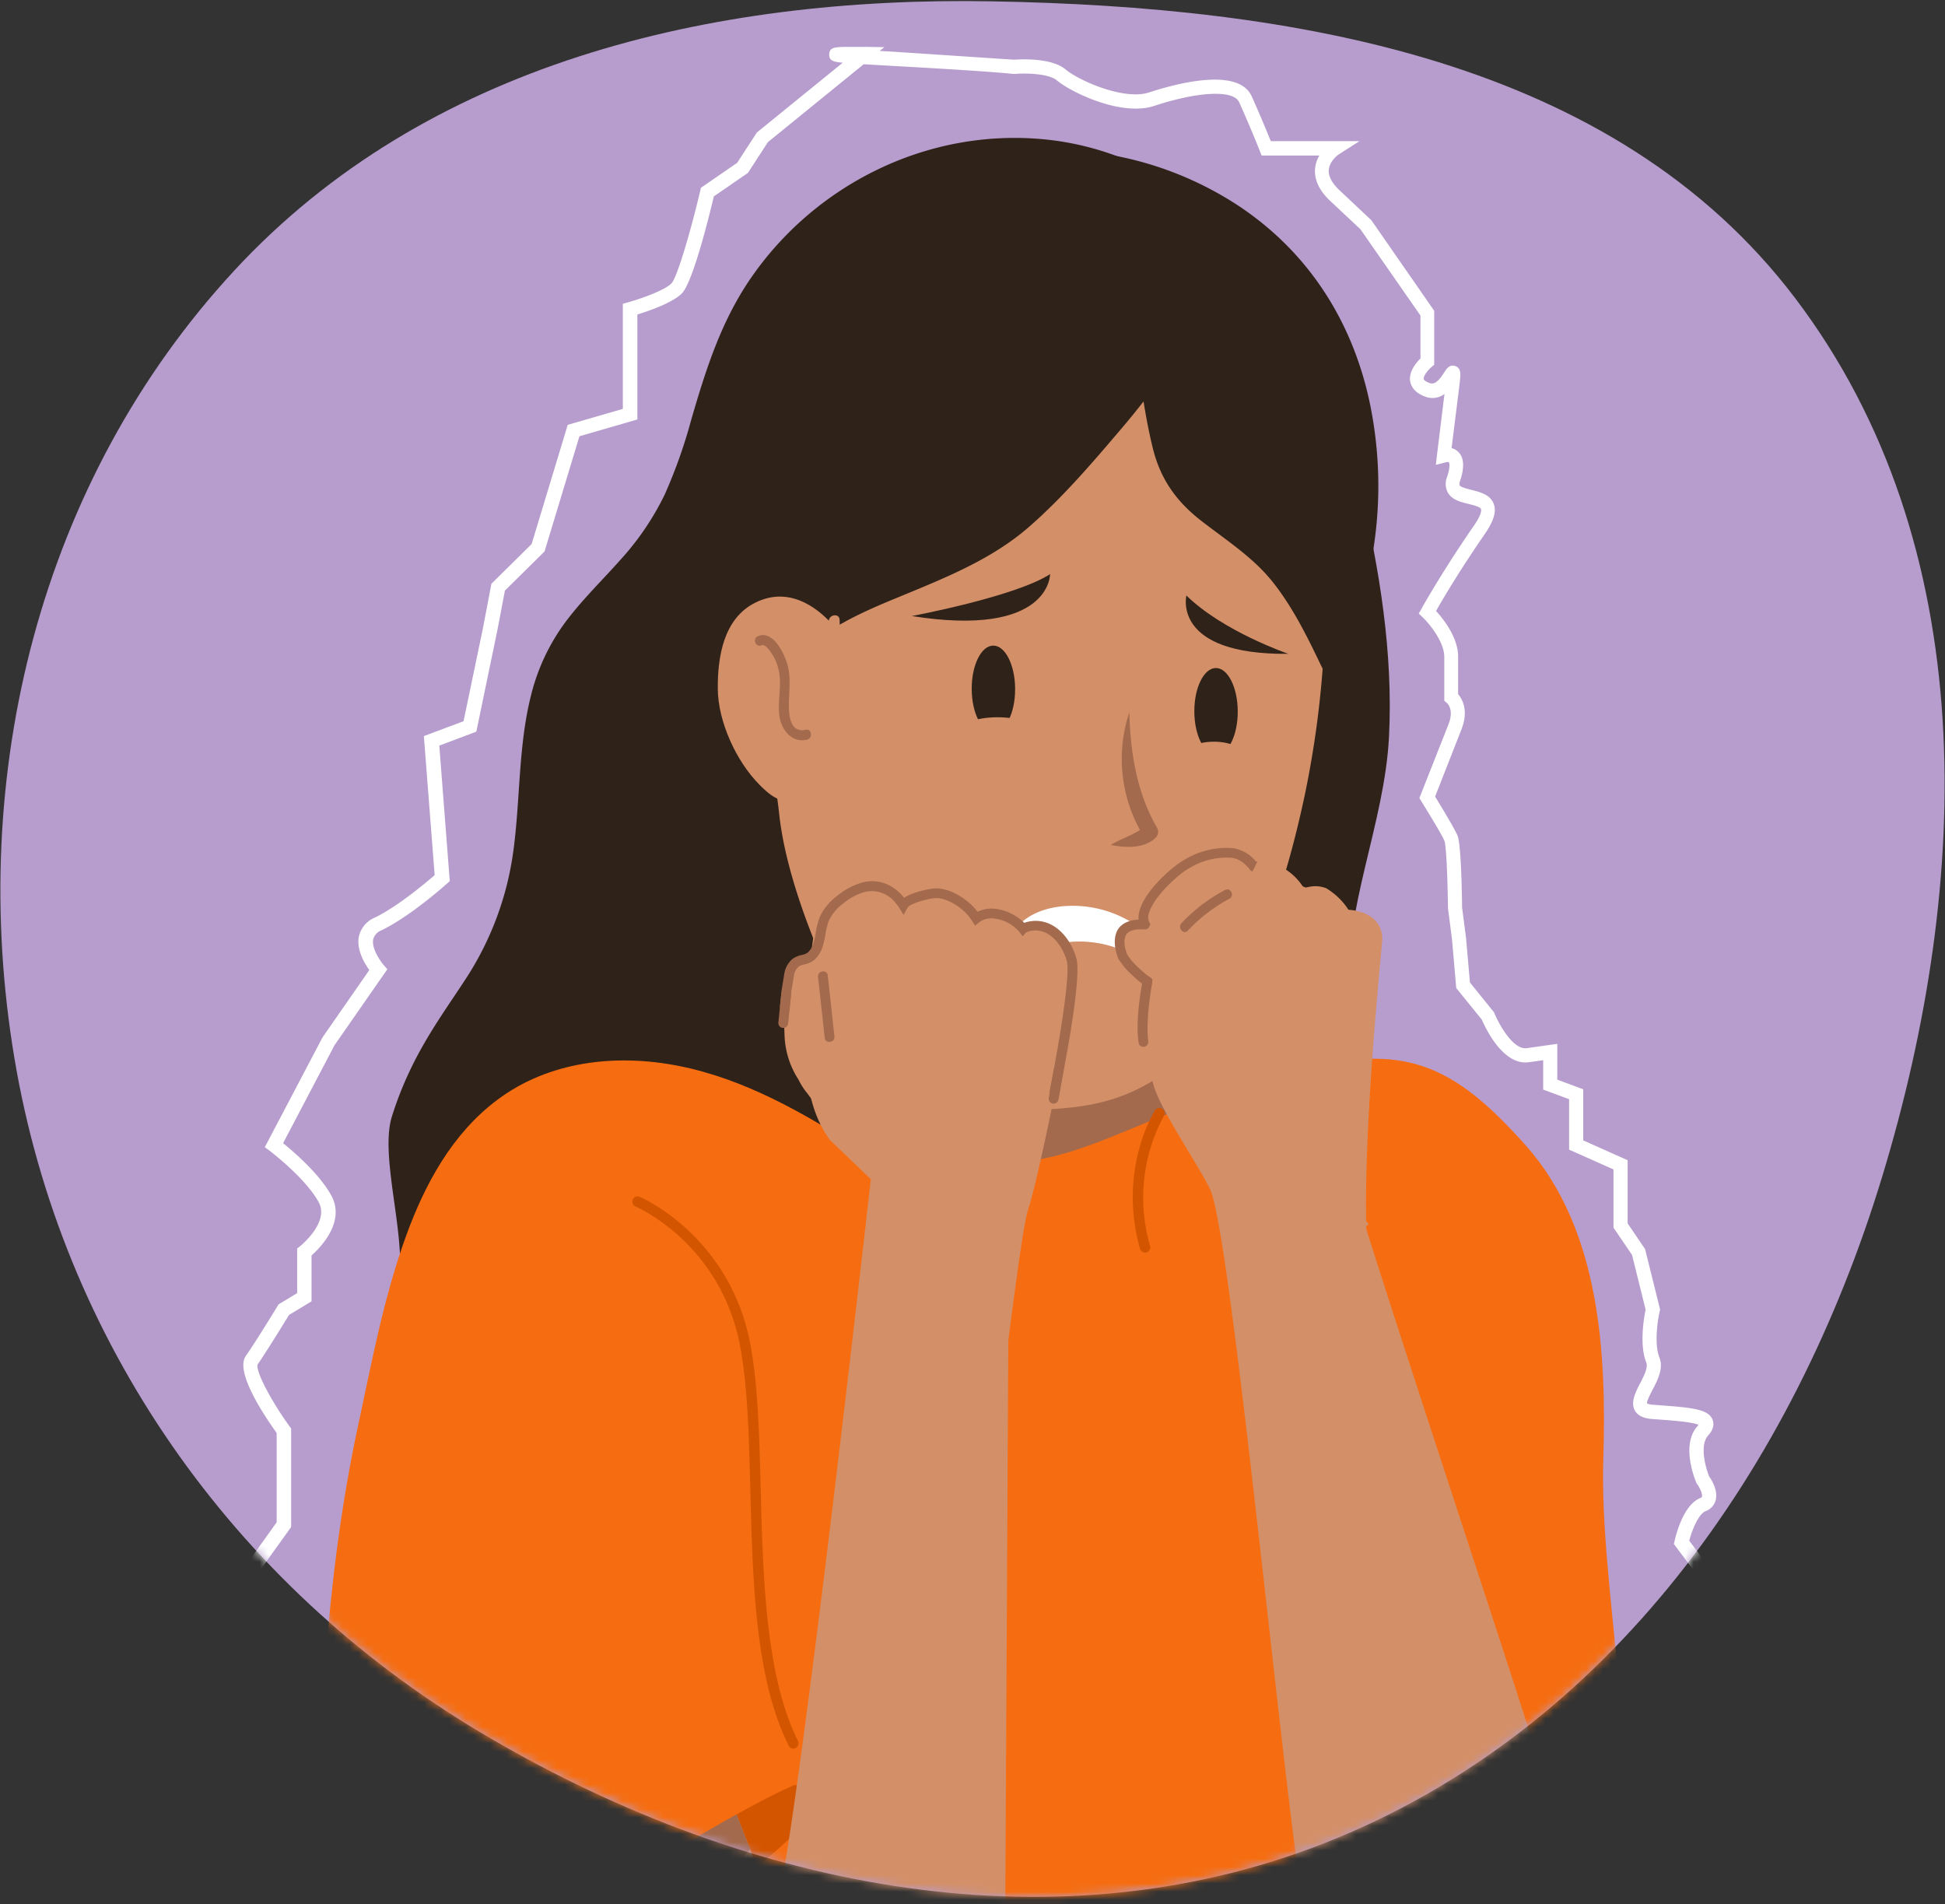
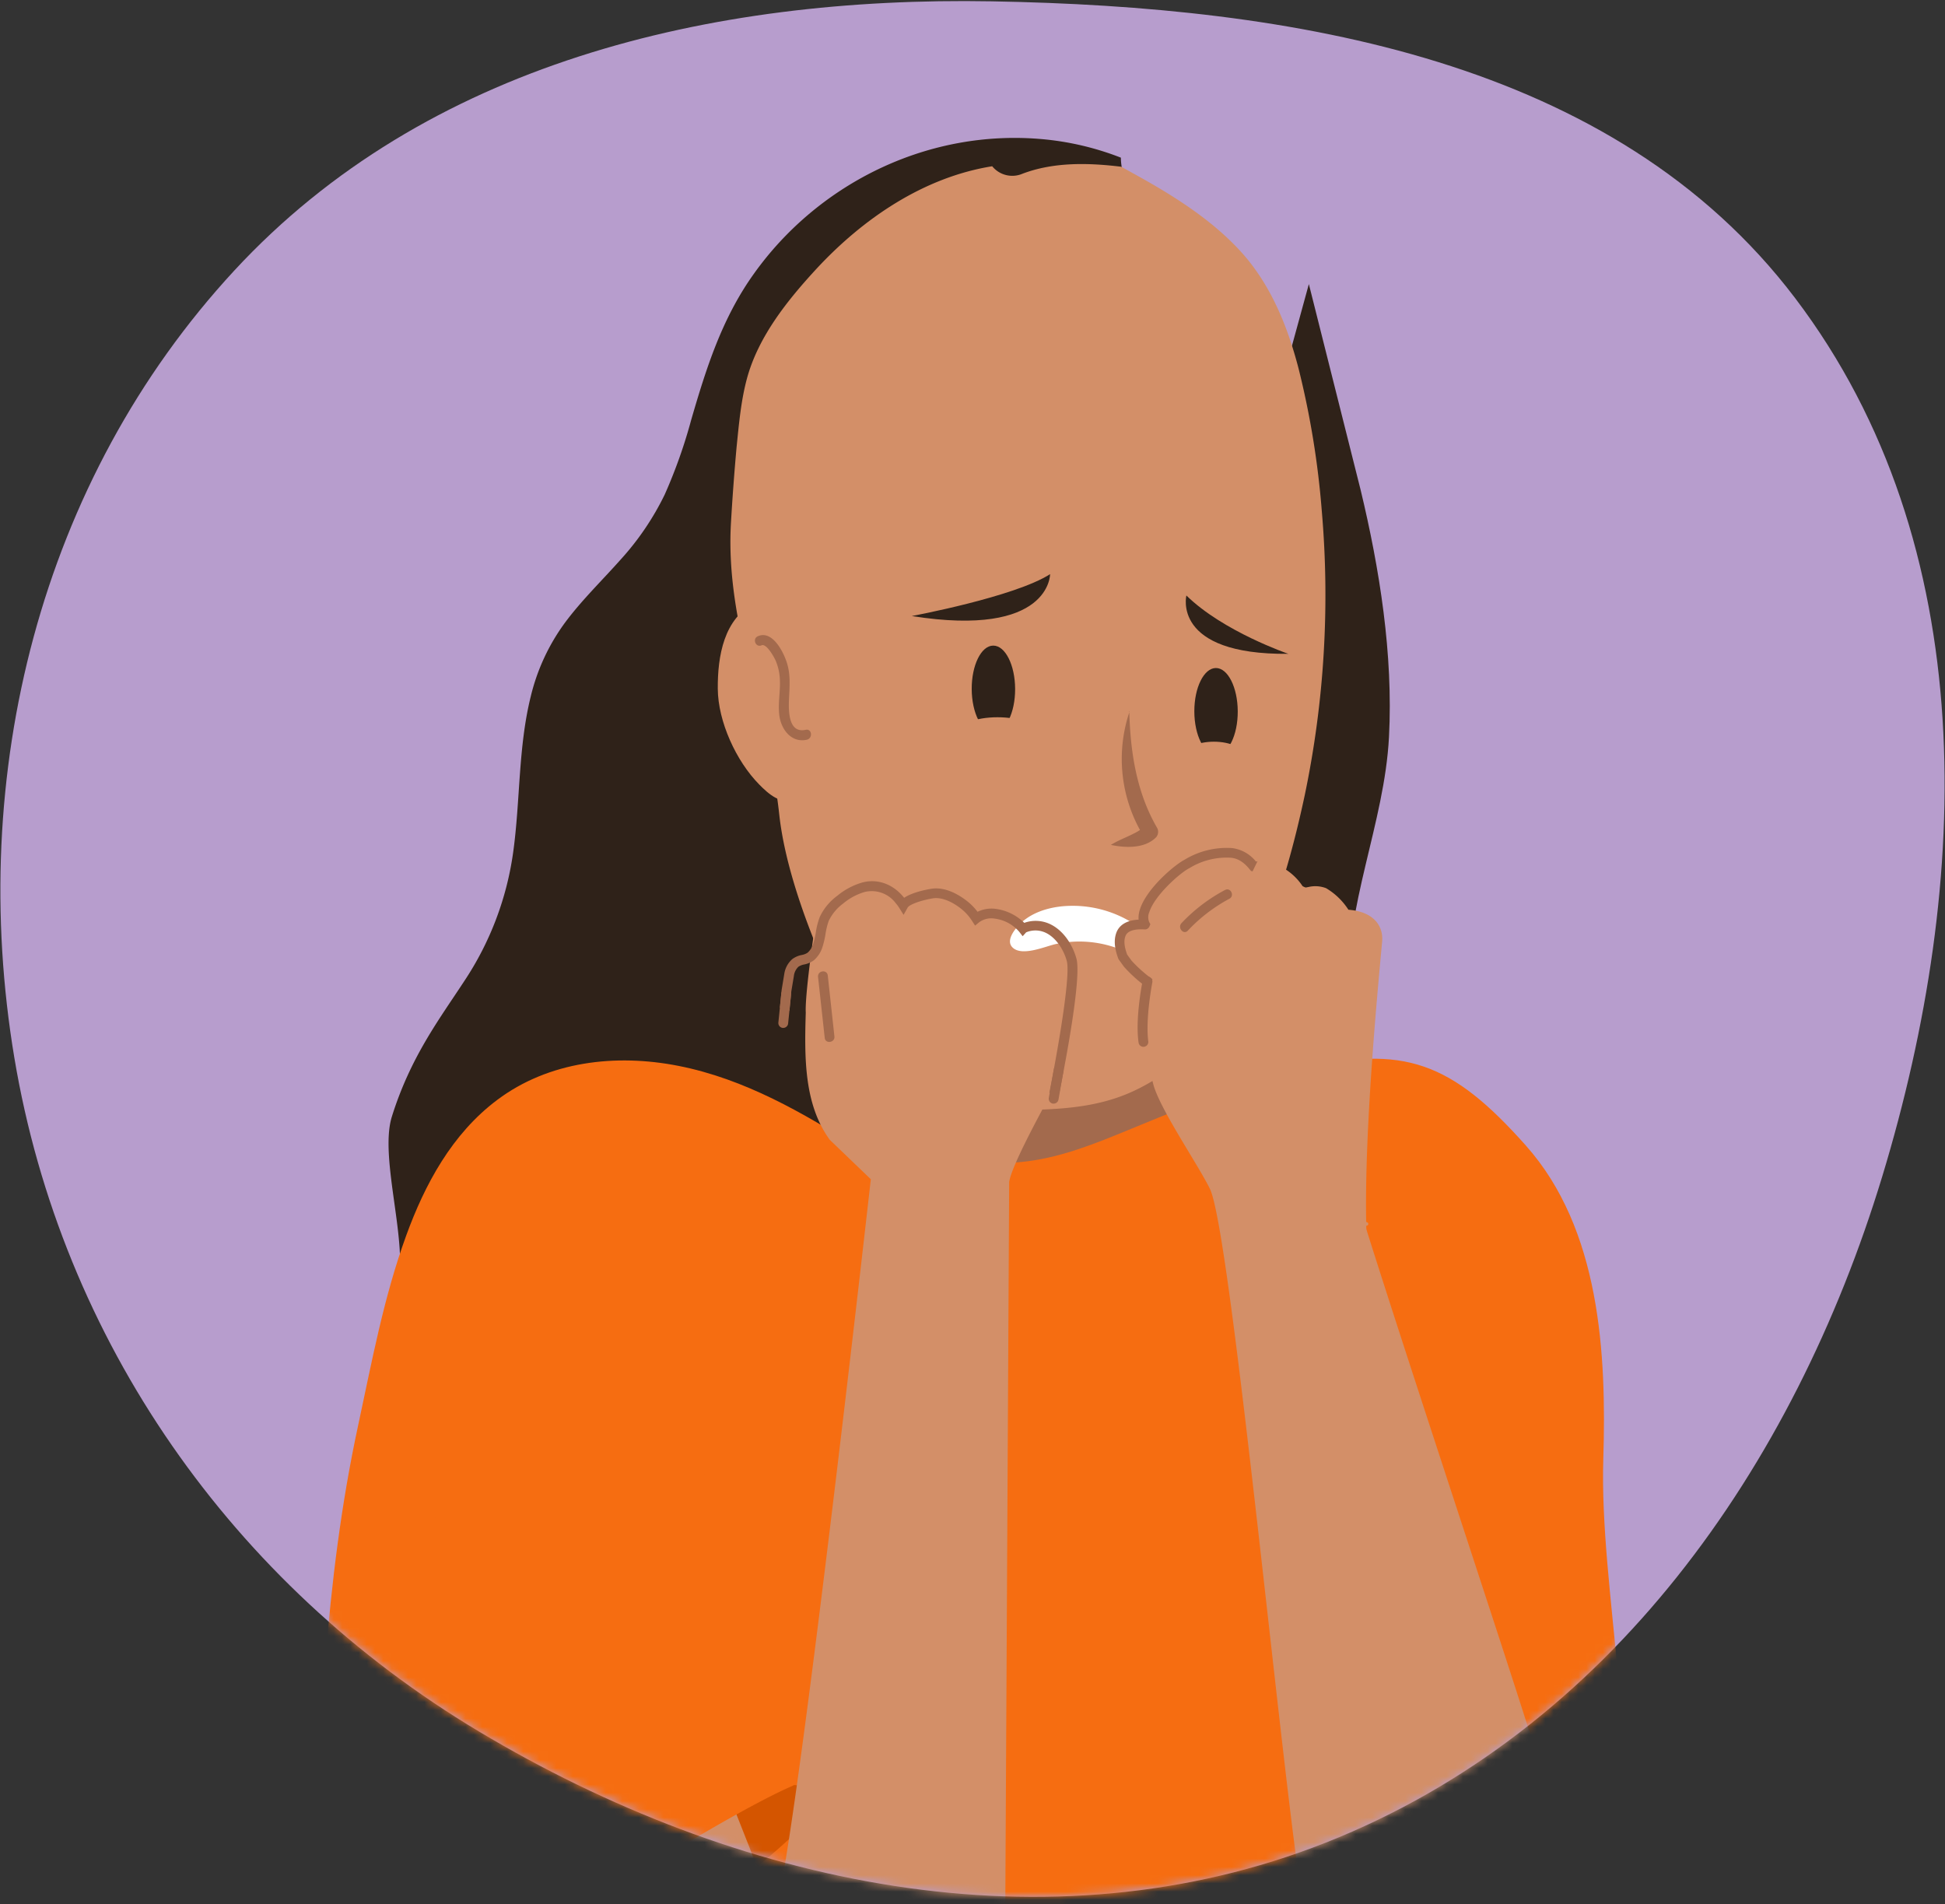
<svg xmlns="http://www.w3.org/2000/svg" width="236" height="231" fill="none">
  <rect width="100%" height="100%" fill="#333333" stroke="none" />
  <style>.B{fill:#a36a4d}.C{fill:#d38f68}.D{fill:#2f2219}</style>
  <path d="M120.325.161c36.449.649 75.49 6.975 97.502 36.022 22.685 29.936 21.471 70.631 10.553 106.565-10.732 35.317-33.143 67.22-67.483 80.79-33.821 13.365-71.614 5.174-102.821-13.495C28.2 192.171 7.481 162.654 1.741 128.327c-5.736-34.304 3.075-69.981 26.7-95.515C51.662 7.715 86.131-.447 120.325.161z" fill="#b79dcd" />
  <mask id="A" maskUnits="userSpaceOnUse" x="0" y="0" width="236" height="231" mask-type="alpha">
    <path d="M120.325.161c36.449.649 75.49 6.975 97.502 36.022 22.685 29.936 21.471 70.631 10.553 106.565-10.732 35.317-33.143 67.22-67.483 80.79-33.821 13.365-71.614 5.174-102.821-13.495C28.2 192.171 7.481 162.654 1.741 128.327c-5.736-34.304 3.075-69.981 26.7-95.515C51.662 7.715 86.131-.447 120.325.161z" fill="#00db2c" />
  </mask>
  <g mask="url(#A)">
    <g clip-path="url(#B)">
      <path d="M158.813 34.465l6.284 24.984c2.291 9.528 3.963 19.928 3.438 29.976-.55 10.506-5.407 20.567-4.899 31.107.233 4.84-.36 19.102-.36 19.102l-13.39 6.716-8.045.559-2.38-36.921 11.306-46.157 8.046-29.367z" class="D" />
      <path d="M143.693 119.571c-7.931-.357-15.801-1.552-23.481-3.566-3.387-.245-6.847-.969-9.667-2.646-.525-.314-1.025-.64-1.499-.987l-.741 18.704-.551 13.551-.258 6.017c.424.343.847.682 1.3 1.008 1.984 1.205 4.063 2.246 6.216 3.112a49.87 49.87 0 0 0 8.22 1.948 44.49 44.49 0 0 0 7.088.034 34.39 34.39 0 0 0 4.658-1.072 35.68 35.68 0 0 0 4.756-2.502c.46-.333.913-.676 1.359-1.029l5.505-33.004c-.938.302-1.92.448-2.905.432z" class="B" />
      <path d="M143.777 51.027a368.5 368.5 0 0 0-.486-10.828l-.153-3.477c-.106-2.333-.313-4.692-1.109-6.847-1.139-3.095-4.146-5.081-5.446-8.046-.376-.851-.573-1.771-.58-2.702-3.071-1.201-6.298-1.959-9.583-2.249-13.576-1.198-26.351 5.081-34.139 15.244a33.49 33.49 0 0 0-.813 1.101c-3.883 5.424-5.784 11.48-7.597 17.705a62.14 62.14 0 0 1-3.218 9.075 33.36 33.36 0 0 1-5.357 7.897c-2.257 2.541-4.73 4.929-6.746 7.648a24.94 24.94 0 0 0-4.137 8.893c-1.55 6.212-1.27 12.661-2.147 18.963a37.49 37.49 0 0 1-5.928 15.617c-3.045 4.658-6.513 9.184-8.787 16.438-1.605 5.12 2.181 15.74.601 20.897a23.12 23.12 0 0 0-.889 4.235c-.108.659-.141 1.328-.097 1.994.178 1.427 1.317 1.779 2.676 1.826 4.014.139-2.075-10.053 1.944-10.125 14.821-.271 30.442.292 44.327-5.319 23.81-9.616 38.411-32.182 44.013-54.909 3.49-14.105 4.074-28.634 3.65-43.031z" class="D" />
      <path d="M150.717 30.701c-3.566-3.976-8.275-6.932-12.907-9.494l-1.762-.978c-4.027-.491-8.219-.58-11.984.847a3.14 3.14 0 0 1-1.989.163c-.663-.163-1.255-.539-1.686-1.069-8.304 1.334-15.63 6.314-21.3 12.42-3.519 3.811-7.055 8.206-8.444 13.288-.741 2.719-.982 5.56-1.27 8.363a287.47 287.47 0 0 0-.694 9.384c-.648 12.204 4.556 22.998 5.869 35.176 1.181 10.951 8.592 25.348 10.586 28.266 4.26 6.229 13.487 7.762 20.749 7.563 8.761-.242 13.03-2.037 19.521-7.665.463-.401.914-.81 1.351-1.228.191-.267.377-.538.559-.809 5.704-8.469 8.893-18.551 11.01-28.515a118.61 118.61 0 0 0 2.058-34.393c-.456-5.843-1.401-11.638-2.824-17.324-1.309-5.035-3.308-10.027-6.843-13.995z" class="C" />
-       <path d="M166.317 49.442c-1.91-9.701-7.042-18.454-15.914-24.391a41.42 41.42 0 0 0-15.591-6.246c-.085-.023-.174-.028-.261-.013a.6.6 0 0 0-.242.098.59.59 0 0 0-.178.191c-.045.076-.073.161-.081.248-.115.847-5.505-1.368-5.603-.534-.211-.093-12.445.779-17.361 2.388-4.777 1.567-12.53 10.451-15.613 14.042-7.554 8.804-10.421 19.64-13.182 30.15-3.04 11.569-.241 23.235-6.043 33.948-5.725 10.586-13.449 20.089-21.245 29.477-1.829 2.202-4.137 4.412-5.505 6.881-1.309 2.371-.423 4.747.423 7.122.94 2.643 1.918 5.48 3.388 7.923 1.27 2.075 3.477 1.359 5.539.788 3.278-.915 6.576-1.88 9.74-3.092.83-1.229 1.828-2.336 2.964-3.29 2.397-2.092 4.73-4.24 7-6.445a37.2 37.2 0 0 0 9.515-14.821c1.876-5.394 2.727-11.009 3.028-16.663.496-9.155-1.609-19.118 5.149-26.906 3.252-3.743 7.829-5.81 12.534-7.749 5.729-2.367 11.454-4.603 16.049-8.6 4.234-3.693 7.948-8.071 11.522-12.28.824-.974 1.626-1.962 2.405-2.964.301 1.897.665 3.811 1.122 5.657.885 3.629 2.748 6.394 5.869 8.816s6.377 4.484 8.783 7.559c2.473 3.155 4.188 6.72 5.881 10.248.2.423.809.288 1.042 0 3.388-4.167 4.548-9.896 5.272-14.901.808-5.53.67-11.157-.406-16.642h0z" class="D" />
      <path d="M185.136 138.97c-9.007-10.121-14.821-12.306-27.478-9.249-7.698 1.859-14.944 5.01-22.223 7.974-3.942 1.601-7.961 3.062-12.28 3.341-4.133.271-8.257-.334-12.335-.919-2.181-.313-4.37-.614-6.564-.8-6.775-4.286-13.889-8.423-21.947-10.006-7.622-1.499-15.736-.547-21.973 4.128-5.505 4.121-8.795 10.273-11.044 16.447-2.736 7.487-4.184 15.38-5.852 23.121-8.08 37.514-3.21 79.211-7.377 117.297l-.817 7.753h150.792c2.964-8.49-1.986-20.284-2.024-29.261-.093-17.899.754-42.036 11.763-40.342 3.498-15.537-1.723-35.57-1.236-51.484.389-12.665-.347-27.825-9.405-38z" fill="#f66d11" />
      <path d="M98.293 218.134c-.635-2.287-2.918-1.58-4.514-.906-2.63 1.113-5.154 2.463-7.542 4.031-.639.423-.047 1.448.597 1.029l.258-.165.995 6.097a.59.59 0 0 0 .349.391.59.59 0 0 0 .266.043.6.6 0 0 0 .258-.078c2.248-1.553 4.386-3.259 6.398-5.107 1.419-1.253 3.532-3.184 2.935-5.335z" fill="#d45500" />
      <path d="M130.358 127.625c-3.222 5.648-7.622 13.669-7.91 15.786l-.554 103.843c-.424 7.902-.847 15.897-2.901 23.566-.847 3.146-1.876 6.351-3.786 9.007a12.83 12.83 0 0 1-7.461 4.89c-8.469 2.152-29.671-16.895-42.663-30.658-6.386-6.775-10.794-12.25-10.739-13.326 0-.317.627-4.099 1.482-9.396l5.535-35.867c.002-.154.063-.301.17-.412a.61.61 0 0 1 .406-.185c.585-.014 1.166.111 1.694.364-.812-13.396-.004-26.842 2.405-40.046.006-.035.016-.069.03-.101-.025-.085-.047-.174-.068-.263-.029-.142-.004-.291.072-.415a.57.57 0 0 1 .335-.255c.14-.04.29-.025.419.041s.229.179.279.316l6.102 22.752c4.078 13.779 9.807 26.957 15.134 40.275l2.672 6.775 3.066 8.312.762-4.154c3.121-16.752 10.824-85.406 10.824-85.406l-4.976-4.777c-3.138-4.298-3.083-9.985-2.918-15.447-.089-1.533.512-6.581 1.385-12.331 1.064.03 2.129-.003 3.189-.098 4.429-.321 8.782-.974 13.237-.974 4.234 0 8.444.233 12.657-.088-.906 2.799-1.533 5.293.284 5.178.042 1.36 3.214 10.68 1.837 13.094z" class="C" />
-       <path d="M91.024 224.333L65.083 254.06c-6.386-6.776-10.794-12.251-10.739-13.326 0-.318.627-4.099 1.482-9.397l8.257-5.001 24.268-8.795 2.672 6.792z" class="B" />
      <path d="M88.068 202.907c-.152-6.412-.936-12.78-1.901-19.111-1.605-10.514-2.63-22.6-9.608-31.17-3.045-3.739-7.622-6.92-12.678-6.352a9.89 9.89 0 0 0-5.649 2.541c-1.779 1.693-2.435 3.963-2.71 6.351-1.431 12.23-6.729 75.989-7.199 90.357a.6.6 0 0 0 .107.323c.066.096.158.17.265.215s.225.057.339.037a.6.6 0 0 0 .305-.152c7.897-6.279 37.319-25.237 46.948-29.336 0-.03-.61-2.647-.61-2.647s-7.521-7.313-7.609-11.056z" fill="#f66d11" />
      <path d="M100.569 75.294c-2.401-2.414-5.48-3.87-8.893-2.193-3.862 1.901-4.607 6.53-4.582 10.451.025 3.989 2.232 8.787 5.018 11.615 1.114 1.135 2.74 2.625 4.412 1.694 1.596-.872 2.414-3.167 2.964-4.768 1.824-5.437 2.634-11.162 2.388-16.892-.008-.813-1.245-.686-1.308.093z" class="C" />
      <path d="M97.765 88.54c-2.223.495-2.088-2.596-2.02-3.951s.161-2.664-.203-3.968c-.385-1.38-1.778-4.234-3.591-3.43-.699.309-.254 1.41.453 1.101.606-.267 1.537 1.469 1.694 1.817a6.46 6.46 0 0 1 .525 2.274c.085 1.461-.246 2.935-.064 4.395.208 1.694 1.453 3.388 3.35 2.964.741-.182.606-1.368-.144-1.203z" class="B" />
      <path d="M122.879 114.968c1.156 1.088 3.912-.136 5.178-.424 2.524-.554 5.153-.373 7.576.521 1.021.381 2.964 2.117 4.154 1.245a1.54 1.54 0 0 0 .433-.516c.105-.202.164-.424.173-.651a1.54 1.54 0 0 0-.119-.663 1.56 1.56 0 0 0-.389-.55 13.74 13.74 0 0 0-4.989-3.193c-1.875-.689-3.878-.96-5.869-.796-1.787.157-3.663.716-5.03 1.927-.678.623-2.092 2.189-1.118 3.1z" fill="#fff" />
      <path d="M189.849 268.682c-2.579 1.558-6.047 8.168-9.121 7.283-15.731-4.531-18.742-24.315-22.418-43.637-2.354-12.386-8.892-82.73-11.496-88.078-1.398-2.884-5.95-9.494-6.848-12.594-.812-3.021-1.162-6.147-1.037-9.273a82.46 82.46 0 0 1 .813-9.015c4.556-3.606 10.152-5.65 15.96-5.827 3.057-.076 6.131.47 7.359 3.629.898 2.299.784 4.874.792 7.296.03 6.381-2.117 15.697-.677 21.914 1.465 6.385 21.371 65.855 23.112 72.076 1.52 5.449 3.235 11.035 7.08 15.337 3.777 4.235 8.706 7.296 10.476 12.983 1.694 5.382.695 11.395-2.053 16.252-2.778 4.9-7.136 8.736-11.942 11.654z" class="C" />
      <path d="M138.937 112.173c-1.215-2.244 3.523-6.567 5.082-7.355a9.24 9.24 0 0 1 5.411-1.334c.539.082 1.055.272 1.517.56a4 4 0 0 1 1.172 1.113l.178.051c.542-.232 1.128-.343 1.717-.326a4.06 4.06 0 0 1 1.696.423 7.05 7.05 0 0 1 2.342 2.206l.343.17.385-.072c.705-.163 1.441-.113 2.117.144 1.097.648 2.027 1.545 2.715 2.617 3.197.245 4.234 2.087 4.095 3.811-.568 6.233-2.143 22.608-1.94 34.033l.051.059c.364.076.186.491-.042.423l.05 3.752c0 .267-.402.263-.423 0l-.055-3.993c-4.7-2.918-7.402 4.319-11.857.974-2.748-2.071-2.409-12.742-3.273-19.17-.373-2.769-3.604-5.005-4.688-6-3.599-3.299-7.482-5.725-8.744-7.334a11.05 11.05 0 0 1-.61-.847c-.322-.847-.538-1.817-.245-2.672.588-1.529 2.998-1.211 3.006-1.233z" class="C" />
      <path d="M149.515 102.891a9.84 9.84 0 0 0-5.772 1.406c-1.245.643-4.628 3.502-5.429 6.038-.134.398-.189.818-.16 1.236-1.423.072-2.38.644-2.719 1.643-.292.847-.212 1.834.25 3.075l.059.118.64.885c.842.938 1.783 1.781 2.807 2.516a2.95 2.95 0 0 1 .656-.995 16.66 16.66 0 0 1-2.54-2.257l-.542-.746c-.339-.927-.424-1.647-.216-2.21.279-.847 1.541-.881 2.269-.847.134.022.272-.001.39-.068a.6.6 0 0 0 .263-.296l.11-.263-.136-.25a1.53 1.53 0 0 1 0-1.194c.656-2.079 3.769-4.802 4.853-5.348l.046-.025a8.63 8.63 0 0 1 5.035-1.245c.847.089 1.567.55 2.287 1.448l.119.148.194.059.602-1.232-.182.047a4.42 4.42 0 0 0-2.884-1.643h0z" class="B" />
      <path d="M138.738 127.003c-.144 0-.284-.053-.392-.148s-.178-.226-.197-.369c-.423-2.99.466-7.351.5-7.537.033-.155.125-.29.256-.377s.292-.119.447-.089a.6.6 0 0 1 .466.703c0 .042-.847 4.348-.492 7.139a.57.57 0 0 1-.012.232c-.02.076-.054.147-.101.209s-.107.115-.175.154-.142.064-.22.074l-.08.009z" class="B" />
-       <path d="M130.035 116.45c-.715-2.541-2.909-4.976-5.759-3.854-.054.022-.103.055-.144.097-1.164-1.482-4.035-2.566-5.683-1.24a6.49 6.49 0 0 0-1.27-1.461c-1.067-.915-2.676-1.791-4.095-1.558-.919.148-3.049.639-3.485 1.418a5.78 5.78 0 0 0-.449-.639c-1.084-1.309-2.697-2.007-4.374-1.554a7.72 7.72 0 0 0-2.837 1.511 6.03 6.03 0 0 0-1.927 2.338c-.423 1.029-.423 2.168-.779 3.214a2.91 2.91 0 0 1-.847 1.334c-.538.423-1.3.338-1.855.775-.424.381-.698.9-.775 1.465l-.318 1.914c-.253 1.763-.335 3.547-.246 5.327v.051c.063 1.917.649 3.781 1.694 5.39.288.597.647 1.157 1.067 1.669l2.16 2.883 4.565 6.085c.567.754 1.245 1.521 1.528 2.439s-3.332 20.462-3.387 29.524l1.977.122a52.11 52.11 0 0 0 5.645.039c2.541-.14 7.863-.356 10.125.965 1.325-6.775 3.201-25.162 4.264-28.227 1.025-2.956 6.157-26.682 5.204-30.027z" class="C" />
      <path d="M130.608 116.289c-.529-1.884-1.694-3.434-3.117-4.137a4.07 4.07 0 0 0-1.585-.423c-.552-.033-1.104.046-1.624.233a6.08 6.08 0 0 0-3.451-1.694 3.86 3.86 0 0 0-2.219.351 7.08 7.08 0 0 0-1.029-1.097c-.564-.482-2.541-2.028-4.582-1.693-.601.097-2.299.423-3.295 1.096l-.084-.106c-1.313-1.587-3.176-2.24-4.989-1.753a8.38 8.38 0 0 0-3.057 1.626c-.913.667-1.641 1.554-2.117 2.579a9.04 9.04 0 0 0-.466 1.825c-.072.479-.181.952-.326 1.415a2.32 2.32 0 0 1-.669 1.067c-.213.14-.452.235-.703.279-.412.077-.803.243-1.143.487-.538.467-.889 1.112-.991 1.817l-.322 1.948-.216 2.155c.406.06.799.186 1.164.373l.229-2.363.313-1.88a1.82 1.82 0 0 1 .555-1.11 1.9 1.9 0 0 1 .707-.275c.42-.081.816-.254 1.16-.508.49-.426.851-.98 1.042-1.601a10.6 10.6 0 0 0 .373-1.592c.078-.544.21-1.078.394-1.596.403-.831 1.004-1.551 1.749-2.096.765-.644 1.656-1.122 2.617-1.402.691-.166 1.416-.126 2.085.117a3.63 3.63 0 0 1 1.675 1.246c.155.179.297.368.423.568l.53.847.495-.885c.208-.369 1.613-.881 3.062-1.118 1.211-.199 2.663.605 3.616 1.423.445.384.83.832 1.143 1.329l.36.555.517-.423a2.49 2.49 0 0 1 .891-.399c.321-.072.652-.081.976-.025a4.71 4.71 0 0 1 2.964 1.588l.424.546.423-.47a2.92 2.92 0 0 1 1.225-.226 2.91 2.91 0 0 1 1.206.307c1.109.55 2.066 1.85 2.498 3.387s-.728 8.956-2.117 16.007c.141-.018.282-.026.424-.025.26.001.52.038.77.11 1.423-7.055 2.617-14.516 2.092-16.384z" class="B" />
      <path d="M95.038 124.707h-.063c-.078-.008-.153-.031-.222-.068a.6.6 0 0 1-.178-.148c-.049-.061-.086-.131-.108-.205a.6.6 0 0 1-.021-.231l.356-3.523c.008-.078.031-.153.068-.222a.58.58 0 0 1 .148-.178c.061-.049.13-.086.205-.109a.6.6 0 0 1 .632.195c.1.122.148.279.132.436l-.36 3.524c-.016.145-.084.279-.193.377a.59.59 0 0 1-.396.152h0zm32.762 9.185h-.059a.6.6 0 0 1-.382-.247c-.091-.129-.127-.288-.101-.443l.614-3.485c.013-.078.041-.152.083-.218a.59.59 0 0 1 .161-.169.58.58 0 0 1 .213-.093.57.57 0 0 1 .233-.003.59.59 0 0 1 .216.083c.066.042.123.096.168.16s.077.135.094.212a.58.58 0 0 1 .005.231l-.614 3.489c-.027.144-.107.273-.223.362a.6.6 0 0 1-.408.121h0zm15.554-21.888c1.528-1.624 3.314-2.985 5.285-4.027.678-.364 1.207.703.529 1.063-1.877 1.002-3.576 2.305-5.03 3.858-.525.571-1.292-.327-.784-.894zm-42.913 6.351l.805 7.389c.08.763-1.097.936-1.177.17l-.809-7.389c-.081-.78 1.097-.949 1.181-.17z" class="B" />
      <path d="M127.414 69.658c-4.306 2.761-16.781 5.081-16.781 5.081 16.849 2.672 16.781-5.081 16.781-5.081zm16.537 2.587c4.472 4.383 12.374 7.08 12.374 7.08-14.241.135-12.353-7.127-12.374-7.08z" class="D" />
      <path d="M137.07 86.292c-.851 2.496-1.14 5.149-.847 7.77a17.91 17.91 0 0 0 2.54 7.394l-.093-.847a1.06 1.06 0 0 1 .068-.199c-1.173.902-2.613 1.27-3.951 2.096 1.796.377 4.141.461 5.505-.94a1.04 1.04 0 0 0 .229-.568c.018-.207-.031-.415-.14-.593-2.477-4.281-3.231-9.163-3.358-14.135l.047.021z" class="B" />
      <path d="M120.559 88.845c1.453 0 2.626-2.363 2.613-5.268s-1.198-5.255-2.655-5.251-2.625 2.367-2.613 5.272 1.199 5.255 2.655 5.247zm27.012 2.719c1.457 0 2.626-2.363 2.613-5.268s-1.199-5.255-2.651-5.251-2.625 2.367-2.617 5.272 1.198 5.255 2.655 5.247z" class="D" />
      <path d="M121.038 90.831c2.689 0 4.869-.853 4.869-1.906s-2.18-1.906-4.869-1.906-4.87.853-4.87 1.906 2.18 1.906 4.87 1.906zm26.253 2.541c1.988 0 3.599-.758 3.599-1.694s-1.611-1.694-3.599-1.694-3.6.758-3.6 1.694 1.612 1.694 3.6 1.694z" class="C" />
-       <path d="M96.266 212.15c-.118.001-.234-.032-.334-.094a.64.64 0 0 1-.233-.257c-4.061-8.118-4.366-19.776-4.658-31.048-.169-6.449-.326-12.538-1.22-17.336-2.342-12.585-12.577-16.989-12.704-17.031-.078-.033-.149-.081-.209-.142s-.106-.132-.138-.211a.64.64 0 0 1-.046-.248.63.63 0 0 1 .054-.246c.034-.077.08-.15.141-.21a.64.64 0 0 1 .211-.139.62.62 0 0 1 .248-.045.62.62 0 0 1 .247.055c.11.042 10.972 4.717 13.44 17.971.91 4.9 1.071 11.035 1.241 17.535.275 10.616.588 22.647 4.522 30.515.074.15.085.323.032.481a.64.64 0 0 1-.316.366.61.61 0 0 1-.279.084zm-46.368 35.783a.63.63 0 0 1-.351-.106c-.07-.046-.129-.106-.176-.175s-.079-.147-.096-.229-.017-.166-.001-.248a.63.63 0 0 1 .094-.229l2.274-3.409-11.116-12.759a.63.63 0 0 1-.124-.214.64.64 0 0 1-.032-.247.63.63 0 0 1 .216-.436.64.64 0 0 1 .215-.125.66.66 0 0 1 .246-.032.63.63 0 0 1 .437.216l11.433 13.127c.092.105.147.237.156.377s-.028.278-.105.394l-2.541 3.811a.64.64 0 0 1-.529.284h0zm89.034-95.964a.63.63 0 0 1-.382-.129c-.11-.083-.19-.2-.228-.333-2.685-9.532 1.635-16.514 1.821-16.79.044-.07.102-.132.171-.18s.145-.082.227-.1a.63.63 0 0 1 .479.086.64.64 0 0 1 .179.169.63.63 0 0 1 .101.226.62.62 0 0 1-.086.477 20.95 20.95 0 0 0-1.668 15.765.64.64 0 0 1-.423.788.77.77 0 0 1-.191.021h0z" fill="#d45500" />
-       <path d="M27.742 250.184l-1.99-12.547 1.982-6.254v-7.271l3.917-9.532v-12.055c0-.115.423-2.816 1.867-4.705.423-.546-1.131-3.587-3.76-6.69l-.423-.517 4.235-5.928v-10.832c-2.02-2.829-5.005-7.572-3.743-9.35 1.105-1.554 3.841-6.03 3.866-6.077l.11-.178 2.253-1.363v-5.416l.334-.258c.034-.03 3.625-2.897 2.278-5.361-1.613-2.965-5.928-6.212-5.954-6.246l-.584-.424 7-13.317 5.683-8.177c-.605-.847-1.575-2.469-1.27-4.057.116-.515.354-.994.695-1.398a3.28 3.28 0 0 1 1.262-.918c2.774-1.347 6.195-4.235 7.241-5.137L51.43 89.302l4.815-1.8 2.355-11.294 1.025-5.386 4.882-4.819 4.379-14.461 6.686-1.935V36.861l.627-.178c1.601-.449 4.442-1.465 5.268-2.291.69-.69 2.354-6.394 3.506-11.281l.072-.326 4.404-3.032 2.388-3.68.106-.085 10.307-8.376c-1.139-.106-1.66-.254-1.635-1.016.034-.902.724-.902 2.579-.91h1.732l2.376.034-.568.462 1.597.089 14.732.974c.762-.059 4.514-.263 6.237 1.186 1.596 1.342 7.084 3.786 10.137 2.782 3.198-1.05 10.807-3.108 12.433.461.927 2.041 1.901 4.408 2.325 5.454h10.751l-2.481 1.588s-1.135.754-1.232 1.88c-.068.792.389 1.656 1.355 2.541l3.811 3.587 7.622 10.98v6.555l-.313.258c-.5.423-1.017 1.122-.957 1.461.029.157.3.347.703.495.647.237 1.168-.33 1.803-1.321.233-.368.627-.987 1.33-.737s.631.999.572 1.601c-.047.495-.14 1.27-.288 2.422l-.741 5.928a1.77 1.77 0 0 1 .847.491c.673.699.728 1.846.178 3.519a.76.76 0 0 0-.051.5c.135.241.923.423 1.444.563 1.012.25 2.274.559 2.697 1.694.347.919 0 2.075-1.071 3.633-3.019 4.362-5.175 8.016-5.929 9.358.89.974 2.698 3.244 2.677 5.577v4.51c.499.593 1.295 1.973.423 4.235l-3.214 8.194c.648 1.059 2.354 3.875 2.714 4.717.424 1 .534 6.411.559 8.753l.483 3.701.47 5.386 2.922 3.617.047.114c.482 1.177 2.235 4.476 3.916 4.235l3.714-.521v4.344l3.146 1.169v6.199l5.387 2.401v7.665l2.117 3.117 1.825 7.338-.047.203c-.237.995-.698 3.951-.038 5.611.521 1.317-.203 2.719-.847 3.955-.266.508-.707 1.364-.656 1.622a1.84 1.84 0 0 0 .767.161l1.096.085c3.659.271 5.594.474 6.094 1.731.169.424.207 1.089-.542 1.915-1.072 1.181-.288 3.946.118 4.95.297.423 1.123 1.74.792 2.922-.085.3-.241.576-.454.803a1.95 1.95 0 0 1-.774.505c-.817.33-1.6 2.177-1.973 3.582l2.515 3.346v6.957l2.99 11.505h-2.99v18.056l2.74 4.472v6.428h-1.723v-5.928l-2.744-4.472v-20.267h2.489l-2.489-9.561v-6.602l-2.651-3.527.089-.39c.161-.72 1.063-4.361 3.104-5.187.186-.072.203-.14.211-.174.089-.309-.237-1.05-.58-1.52l-.063-.08-.038-.098c-.2-.465-1.885-4.624.152-6.868a2.23 2.23 0 0 0 .119-.14c-.691-.343-2.965-.512-4.523-.631l-1.105-.08c-.402-.034-1.626-.131-2.117-1.059s.029-2.071.635-3.239c.449-.847 1.003-1.935.77-2.541-.876-2.206-.266-5.556-.084-6.432l-1.647-6.64-2.249-3.299v-7.071l-5.386-2.401v-6.119l-3.147-1.165v-3.565l-1.753.245c-3.142.424-5.289-4.234-5.699-5.183l-3.096-3.811-.512-5.873-.491-3.811c-.039-3.536-.208-7.55-.424-8.156s-1.842-3.256-2.82-4.848l-.229-.368.161-.398 3.388-8.588c.673-1.74-.127-2.486-.225-2.566l-.3-.254v-.424-4.891c0-1.88-1.88-4.103-2.613-4.798l-.483-.462.322-.58c.025-.046 2.494-4.484 6.352-10.061 1.016-1.465.91-1.956.881-2.041-.106-.271-.911-.47-1.499-.618-.957-.233-2.046-.5-2.541-1.402a2.28 2.28 0 0 1-.243-.929c-.013-.324.042-.646.163-.947.474-1.423.22-1.779.22-1.783-.115-.035-.237-.035-.352 0l-1.228.313.144-1.27.847-6.898.055-.424c-.333.249-.724.408-1.136.463s-.832.003-1.218-.15c-1.317-.483-1.694-1.27-1.808-1.821-.204-1.181.707-2.274 1.245-2.795V38.28l-7.28-10.463-3.612-3.388c-1.38-1.27-2.02-2.634-1.893-3.989.055-.557.233-1.095.521-1.575h-7.012l-.216-.546c0-.03-1.3-3.261-2.511-5.928-.682-1.503-4.929-1.313-10.324.462-4.027 1.321-10.163-1.719-11.785-3.1-.957-.805-3.62-.906-5.081-.783h-.102-.101c-.072 0-2.016-.28-14.677-.974l-3.481-.203-11.62 9.447-2.431 3.739-4.133 2.846c-.669 2.82-2.583 10.476-3.892 11.785-1.139 1.139-4.061 2.139-5.386 2.541V50.89l-7.029 2.037-4.234 13.974-4.81 4.751-.927 4.874-2.541 12.238-4.493 1.694 1.27 16.438-.313.284c-.182.161-4.442 3.976-7.957 5.678-.246.089-.468.236-.645.428s-.306.425-.375.678c-.22 1.105.885 2.659 1.27 3.116l.449.508-6.407 9.21-6.246 11.895c1.3 1.05 4.421 3.731 5.852 6.352 1.753 3.197-1.338 6.326-2.401 7.267v5.568l-2.723 1.647c-.533.847-2.799 4.557-3.811 5.996-.301.724 1.516 4.269 3.896 7.567l.165.225v11.945l-3.786 5.272c1.8 2.202 4.848 6.441 3.388 8.338-1.08 1.398-1.461 3.481-1.52 3.841v12.191l-3.917 9.532v7.199l-1.939 6.119 1.927 12.144-1.736.288z" fill="#fff" />
    </g>
  </g>
  <defs>
    <clipPath id="B">
      <path fill="#fff" transform="translate(25.752 5.691)" d="M0 0h184.74v292.361H0z" />
    </clipPath>
  </defs>
</svg>